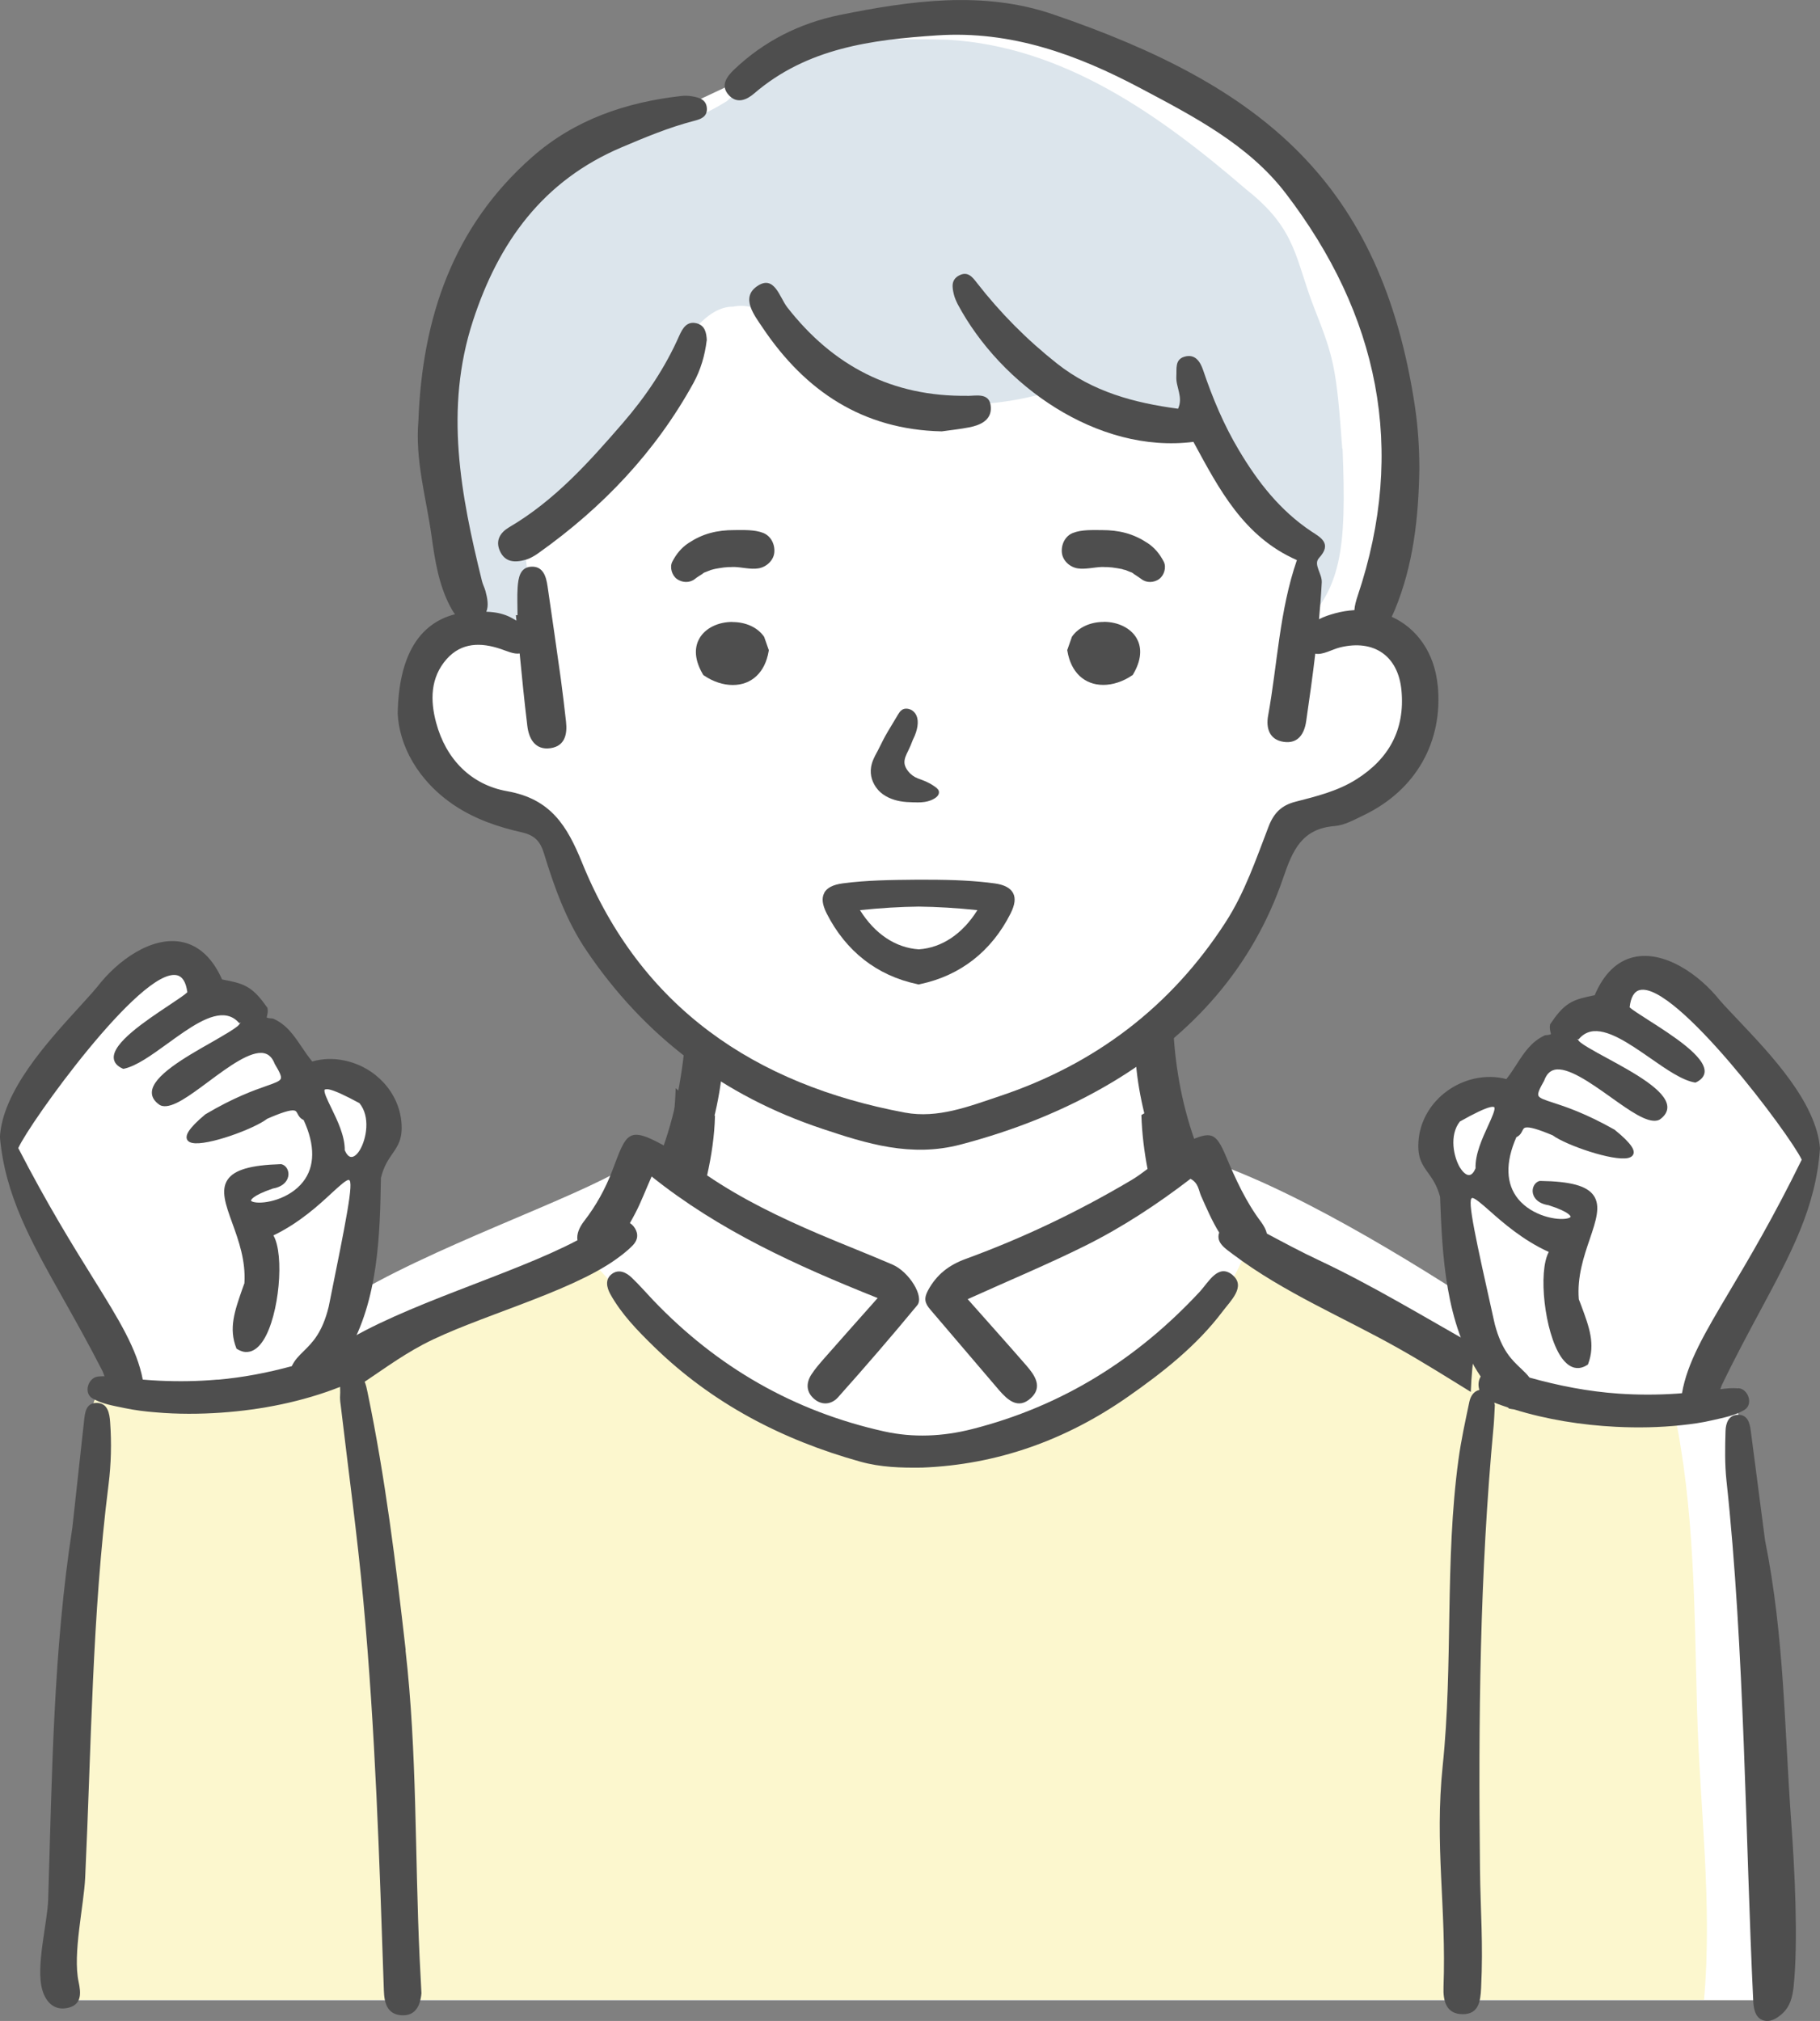
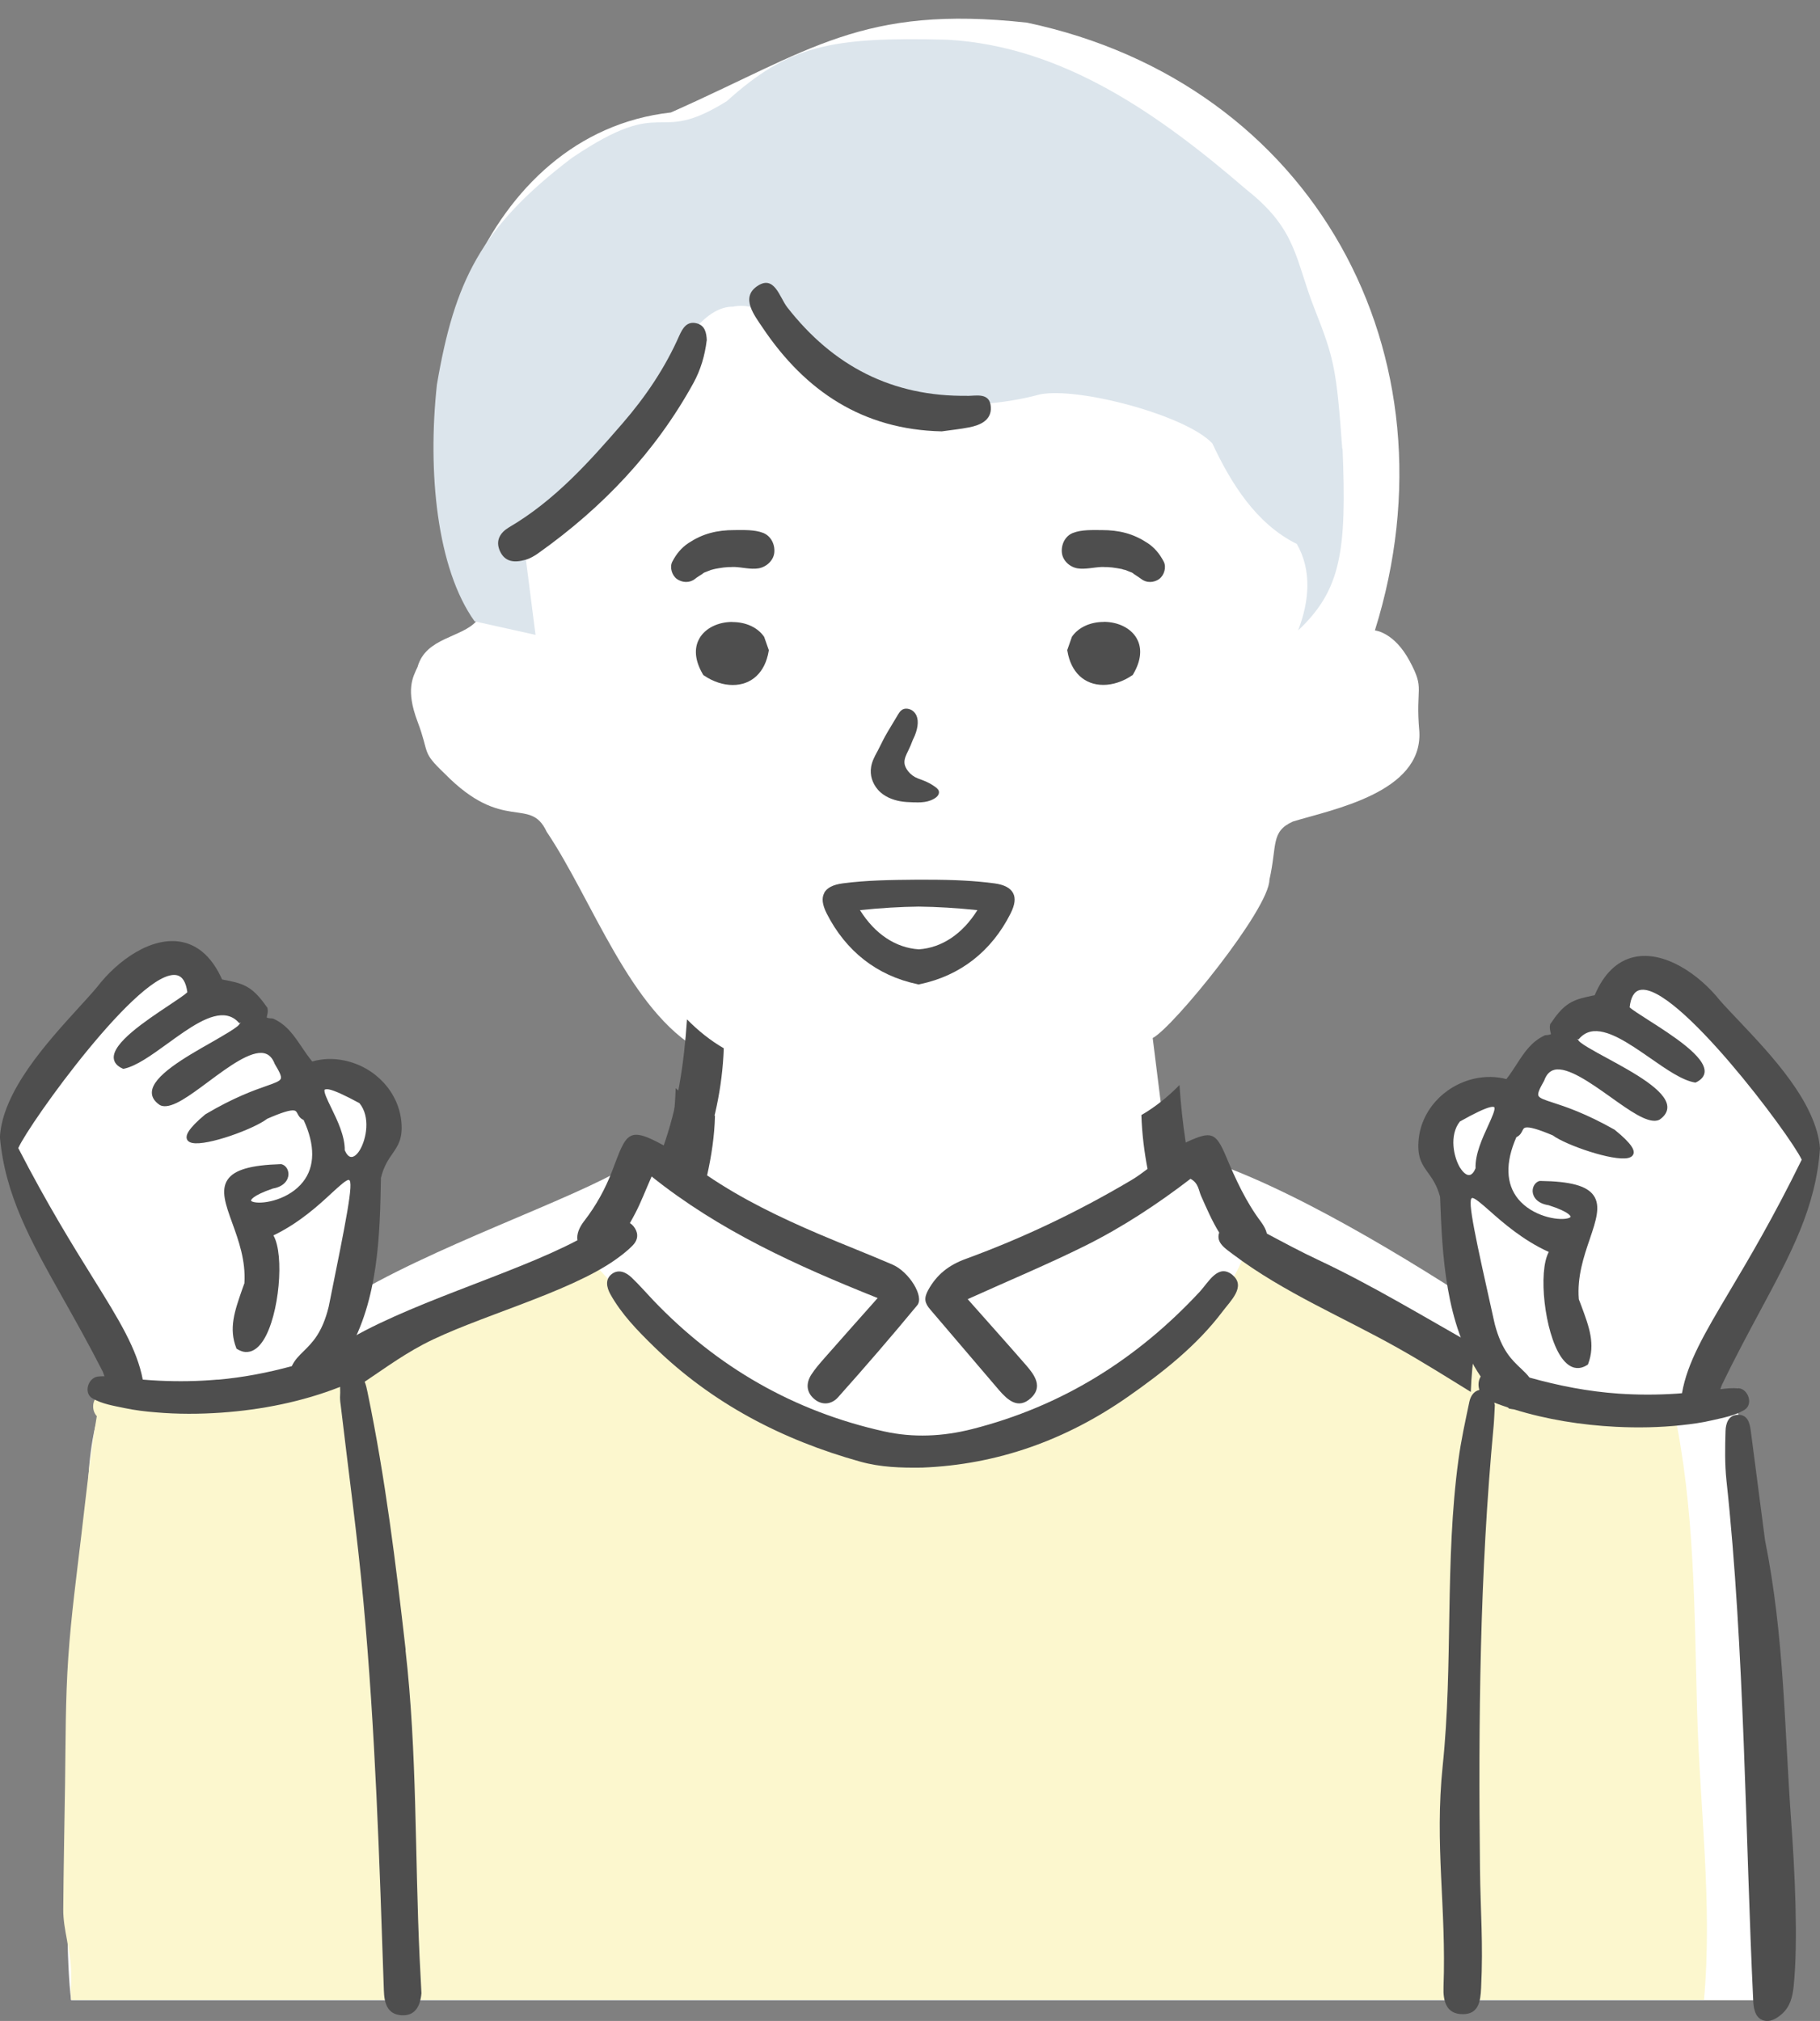
<svg xmlns="http://www.w3.org/2000/svg" id="_レイヤー_2" width="180.12" height="200" viewBox="0 0 180.12 200">
  <rect x="0" y="0" width="180.12" height="200" fill="#808080" stroke="none" />
  <defs>
    <style>.cls-1{fill:#dce5ec;}.cls-1,.cls-2,.cls-3,.cls-4{stroke-width:0px;}.cls-2{fill:#fff;}.cls-3{fill:#fcf7ce;}.cls-4{fill:#4e4e4e;}</style>
  </defs>
  <g id="_コンテンツ">
    <g id="_ロンT">
      <path id="_白" class="cls-2" d="m178.52,112.95c-2.76-5.62-7.08-10.27-11.37-14.75-1.9-2.6-4.88-2.62-6.91-.12-3.83,2.73-6.58,6.34-9.43,9.96-2.68,1.77-6.96-.91-8.11,3.74-.78,2.93,1.5,5.17,2.18,7.82.37,2.85.17,5.76,0,8.63-9.71-6.25-21.7-13.07-29.42-14.45l-1.38-11.05c2.04-1.07,11.53-12.75,11.55-15.66.78-3.44.11-4.77,2.33-5.77,3.89-1.19,12.82-2.85,12.51-8.88-.41-4.55.59-4.11-.96-7-1.55-2.89-3.44-3.03-3.44-3.03,8.54-27.28-6.08-54.15-34.44-60.15-16.33-1.78-21.39,2.75-35.23,8.89-18.65,2.09-26.64,25.84-21.52,42.09,2.22,5.33,3.16,7.44,2.3,8.22-1.47,1.69-5.03,1.63-5.85,4.55-.45,1-1.22,2.22,0,5.44,1.22,3.22.33,2.89,2.66,5.11,5.84,5.97,8.45,2.2,10.11,5.77,4.53,6.73,8.23,17.73,15.21,21.65.44,6.53-.37,8.43-7.22,11.44-5.33,3.31-19.63,8.05-28.08,13.36,1.19-4.57,1.21-9.52,3.27-13.81,2.86-5.56-3.85-10.47-8.85-7.56,0,0,0,0,0-.02.01.07-.35-.51-.21-.3-1.88-6.87-5.4-5.84-8.82-10.93-3.9-5-16.6,12.85-18.54,16.25-.5,1.99,1.06,3.71,1.72,5.49,2.4,6.54,6.96,12.06,9.31,18.54-3.9,3.32-3.13,13.54-3.38,18.53-1.65,11.64-2.38,35.96-1.47,43h168.11c0-7.66-.66-38.54-2.24-48.67,1.19-2.02-.42-4.97-.49-7.24.04-2.62-1.65-4.73-4.42-4.01-.03-.06-.06-.11-.07-.08,2.12-5.82,5.9-11.12,8.57-16.77,1.13-2.59,3.95-5.33,2.03-8.2Z" />
      <g id="_塗り">
        <path class="cls-3" d="m168.64,197.93c.85-9.46-.41-19.02-.68-28.53-.28-10.06-.22-20.12-2.33-29.98-2.01.18-4.05.1-6.07-.17-3.42-.45-6.71-1.45-10.08-2.15-.17-.04-.33-.04-.48-.03-.66-.8-1.34-1.54-2.04-2.2-3.37-2.85-23.5-11.94-23.5-11.94-1.51,9.44-32.34,38.45-64.8,1.98-2.18,1.66-15.92,4.02-23.14,8.9-.03.38-.11.74-.27,1.06-1.84,3.86-6.97,1.89-10.69,2.59-.25.25-.48.5-.71.75-1.49.13-2.98.21-4.48.21-1.43,0-2.87-.07-4.29-.2-1.46-.13-2.92-.42-4.39-.51-.73-.04-1.38.6-1.46,1.29-.05.45.08.85.35,1.15-.65,3.84-1.05,7.74-1.51,11.6-.48,4.07-1.03,8.15-1.31,12.25-.29,4.16-.26,8.35-.32,12.52-.06,4.14-.15,8.29-.18,12.43-.02,2.04.78,4.15.78,6.3,0,1.02,0,.01,0,1.18-.1.5-.01.98-.01,1.48h161.6Z" />
        <path class="cls-1" d="m132.84,44.41c-.57-7.88-.8-8.93-2.74-13.84-1.94-4.91-1.71-7.83-6.74-11.8-8.62-7.43-18.16-14.2-29.6-14.84-11.58-.3-15.7.56-21.83,6.08-7.28,4.54-5.8-.81-15.32,5.61-9.05,6.86-11.63,12.25-13.37,22.44-.94,8.63-.01,18.21,3.73,23.43l6.03,1.34-1.18-9.23s4.12-3.16,6.92-5.96c4.55-4.05,8.6-17.37,13.81-17.29,5.33-1.14,8.77,9.59,18.68,9.58,3.89.32,7.94.12,11.7-.9,3.76-.76,14.44,2.06,17.05,4.85,1.84,3.93,4.33,7.96,8.36,9.95,1.5,2.61,1.25,5.66.13,8.56,4.28-4.02,4.81-7.91,4.4-17.99Z" />
      </g>
      <g id="_アウトライン">
-         <path class="cls-4" d="m117.23,116.3c1.7-.6,1.48-2.09,1.01-3.43-1.34-3.8-2.01-7.71-2.15-11.71-1.11,1.03-2.42,1.9-3.75,2.64.1,3.59.96,7.01,2.07,10.39.44,1.33,1.05,2.73,2.82,2.11Z" />
        <path class="cls-4" d="m66.85,116.35c1.35.43,2.14-.42,2.56-1.58,1.24-3.48,2.08-7.05,2.22-11.03-1.32-.76-2.55-1.75-3.64-2.86-.29,4.34-.91,8.61-2.4,12.75-.43,1.19-.05,2.31,1.26,2.73Z" />
        <path class="cls-4" d="m40.15,163.31c-.97-8.54-2.02-17.07-3.77-25.5-.15-.74-.33-1.62-1.04-1.88.12-.39.12-.82-.05-1.2-.19-.43-.52-.71-.9-.86,3.09-5.23,3.21-11.8,3.31-17.3.28-1.16.74-1.82,1.15-2.41.54-.79,1.01-1.47.88-3.06-.24-2.98-2.56-5.51-5.65-6.15-1.09-.23-2.18-.19-3.18.1-.4-.49-.74-.99-1.07-1.48-.76-1.12-1.47-2.18-2.81-2.77h-.03s-.03-.01-.03-.01c-.18,0-.31-.02-.41-.04-.12-.03-.15-.05-.15-.05,0-.02.02-.13.03-.19.05-.18.11-.43.04-.75v-.03s-.03-.03-.03-.03c-1.3-1.85-2.06-2.27-3.7-2.62-.23-.05-.48-.1-.76-.15-.94-2.1-2.27-3.35-3.95-3.7-2.99-.62-6.38,1.79-8.42,4.45-.48.58-1.09,1.24-1.79,2.01-3.19,3.5-7.55,8.28-7.83,12.83.52,5.8,3.04,10.27,6.22,15.93,1.2,2.14,2.57,4.56,3.96,7.29.06.15.12.31.17.46-.22,0-.44,0-.66.03-.96.12-1.44,1.63-.53,2.16.96.56,2.1.73,3.18.96,1.02.21,2.04.34,3.08.42,2.16.19,4.34.18,6.5.03,3.97-.28,8.03-1.08,11.75-2.55,0,.27.02.55,0,.8-.02.31,0,.63.05.94.76,6.48,1.65,12.95,2.25,19.44,1.19,12.86,1.59,25.62,2.03,38.56.04,1.22.32,2.37,1.77,2.45,1.32.07,1.83-.89,1.95-2.18-.06-1.1-.12-2.29-.18-3.48-.48-10.23-.24-20.34-1.4-30.49Zm-8.01-55.48s.16-.07.41-.02c.55.11,1.54.56,3.02,1.36,1.11,1.34.69,3.54.06,4.61-.3.51-.65.77-.93.71-.21-.04-.41-.27-.58-.65.02-1.41-.73-2.96-1.34-4.21-.37-.76-.79-1.62-.64-1.81Zm-10.6,28.7c-1.92.17-3.85.2-5.77.11-.55-.03-1.1-.06-1.64-.11-.58-3.04-2.33-5.88-4.9-10.01-2.02-3.25-4.53-7.29-7.42-12.9,1.09-2.47,12.13-17.85,15.68-17.11.57.12.92.69,1.05,1.69-.27.26-.98.73-1.79,1.27-2.37,1.58-5.62,3.74-5.49,5.26.04.43.33.78.88,1.02l.05.02h.05c1.24-.25,2.75-1.34,4.35-2.5,2.1-1.52,4.26-3.09,5.89-2.75.46.1.85.33,1.19.73l.18-.06s0,0,0,0l-.13.1c-.01.28-1.57,1.16-2.82,1.88-2.59,1.47-5.81,3.31-5.87,4.91-.02.49.25.92.79,1.28.09.05.17.07.24.09,1.04.22,2.68-1,4.59-2.42,1.94-1.44,4.15-3.08,5.48-2.8.48.1.83.45,1.06,1.06.46.77.69,1.22.6,1.46-.09.25-.59.43-1.42.72-1.2.42-3.2,1.12-6.05,2.81-1.81,1.51-1.91,2.09-1.84,2.4.04.15.16.35.55.43,1.49.31,6.12-1.39,7.41-2.39,1.44-.63,2.31-.9,2.69-.82.16.03.22.13.32.32.11.21.24.46.6.62,1.15,2.49,1.13,4.61-.06,6.12-1.36,1.73-3.83,2.22-4.83,2.01-.23-.05-.32-.12-.32-.16,0,0,0-.45,2.17-1.19,1.11-.19,1.53-.86,1.54-1.41,0-.49-.29-.91-.71-1h-.07c-2.97.09-4.58.56-5.24,1.53-.71,1.05-.2,2.48.46,4.3.63,1.74,1.34,3.72,1.2,5.95l-.22.61c-.75,2.16-1.35,3.86-.58,5.82l.02.05.05.03c.21.13.42.22.63.27.5.1,1.25,0,1.98-1.14,1.57-2.46,2.1-8.45.99-10.37,2.55-1.22,4.5-3.01,5.79-4.21.74-.68,1.45-1.33,1.68-1.28.52.11-.3,4.13-1.92,12.16l-.08.39c-.63,2.58-1.61,3.54-2.47,4.39-.47.46-.9.88-1.18,1.49-2.39.65-4.82,1.12-7.33,1.34Z" />
-         <path class="cls-4" d="m9.5,138.84c-1.04.04-1.1,1.04-1.19,1.86-.38,3.49-.77,6.98-1.15,10.48-1.89,12.18-2.01,24.49-2.39,36.77-.07,2.35-1.26,6.68-.58,8.99.34,1.17,1.16,2.07,2.51,1.77,1.41-.31,1.32-1.46,1.08-2.58-.6-2.78.52-7.52.65-10.32.61-12.96.68-25.96,2.31-38.87.26-2.06.31-4.13.16-6.2-.06-.86-.23-1.94-1.39-1.9Z" />
        <path class="cls-4" d="m174.68,152.43c-.47-3.61-.94-7.22-1.41-10.82-.1-.78-.3-1.6-1.25-1.6-.96,0-1.23.86-1.25,1.61-.05,1.63-.08,3.27.09,4.88,1.79,16.51,1.89,35.74,2.65,51.49.04.73.16,1.62.91,1.92.71.28,1.39-.12,1.95-.62.8-.72,1.03-1.68,1.14-2.7.47-4.51.1-11.65-.23-16.16-.7-9.63-.69-18.49-2.6-28Z" />
        <path class="cls-4" d="m172.05,137.4c-.59-.06-1.19,0-1.79.08.05-.14.09-.28.15-.42,1.33-2.76,2.65-5.21,3.81-7.37,3.07-5.72,5.5-10.24,5.9-16.05-.37-4.54-4.83-9.24-8.08-12.67-.71-.75-1.33-1.4-1.83-1.97-2.09-2.62-5.54-4.96-8.51-4.28-1.67.38-2.98,1.65-3.88,3.77-.27.06-.52.11-.75.16-1.63.37-2.38.81-3.64,2.69l-.02.03v.03c-.07.32,0,.56.04.75.02.07.05.17.04.19,0,0-.02.03-.15.06-.1.02-.23.04-.41.05h-.03s-.03.02-.03.02c-1.32.62-2.02,1.69-2.75,2.82-.32.49-.64,1-1.04,1.5-1-.27-2.1-.28-3.18-.04-3.08.71-5.35,3.28-5.52,6.26-.1,1.59.38,2.26.94,3.04.42.58.89,1.24,1.2,2.39.22,5.7.48,12.55,4.02,17.79-.03.06-.07.11-.09.17-.16.37-.16.77-.04,1.15-.55.13-.87.6-.99,1.17-.4,1.9-.82,3.81-1.08,5.73-1.37,10.07-.51,20.19-1.56,30.29-.82,7.93.37,13.95.08,21.91-.05,1.35.25,2.69,1.92,2.68,1.57,0,1.74-1.3,1.8-2.58.22-4.51-.06-7.46-.11-11.8-.16-14.74-.03-29.16,1.35-43.83.06-.69.08-1.38.12-2.07-.02-.08-.04-.16-.06-.24.45.17.9.33,1.35.48.03.03.06.06.1.09l.04.03h.05c.14.03.28.05.43.07,3.25,1.01,6.69,1.55,10.06,1.72,2.17.11,4.34.07,6.5-.16,1.03-.11,2.06-.25,3.07-.49,1.07-.25,2.21-.45,3.16-1.02.9-.55.39-2.05-.57-2.15Zm-27.53-21.8c-.66-1.06-1.12-3.25-.04-4.61,1.47-.83,2.45-1.29,2.99-1.42.25-.06.37-.03.41,0,.15.18-.25,1.05-.6,1.82-.58,1.26-1.3,2.83-1.25,4.23-.16.39-.36.61-.57.66-.28.06-.63-.2-.94-.69Zm15.69,22.32c-3.03-.21-5.95-.78-8.84-1.59-.25-.33-.55-.62-.87-.92-.88-.83-1.88-1.77-2.56-4.34l-.09-.39c-1.78-7.99-2.68-12-2.16-12.12.23-.05.95.58,1.71,1.25,1.32,1.17,3.3,2.92,5.88,4.09-1.08,1.95-.42,7.93,1.19,10.35.75,1.12,1.5,1.22,2,1.1.21-.05.42-.14.63-.28l.05-.03.02-.05c.74-1.97.11-3.66-.69-5.81l-.23-.6c-.18-2.22.49-4.22,1.09-5.97.62-1.83,1.1-3.28.37-4.31-.67-.95-2.3-1.39-5.27-1.43h-.07c-.41.11-.7.53-.69,1.02.02.56.45,1.21,1.57,1.38,2.19.7,2.19,1.14,2.19,1.14,0,.04-.09.12-.32.17-.99.23-3.47-.22-4.87-1.92-1.22-1.49-1.29-3.6-.18-6.12.36-.17.49-.42.59-.63.1-.19.15-.29.31-.32.38-.09,1.25.16,2.7.77,1.31.97,5.97,2.58,7.46,2.24.38-.09.5-.29.54-.44.07-.31-.05-.88-1.88-2.36-2.88-1.63-4.9-2.29-6.1-2.68-.84-.27-1.34-.44-1.44-.69-.09-.24.12-.69.57-1.48.22-.62.56-.97,1.03-1.08,1.32-.3,3.56,1.29,5.53,2.69,1.93,1.38,3.6,2.56,4.63,2.33.08-.02.15-.04.24-.09.53-.37.79-.81.76-1.29-.09-1.6-3.35-3.37-5.96-4.79-1.27-.69-2.84-1.54-2.86-1.82l-.14-.09s0,0,0,0l.18.05c.33-.4.72-.65,1.17-.76,1.62-.37,3.82,1.16,5.94,2.63,1.62,1.13,3.15,2.19,4.4,2.4h.05s.05-.01.05-.01c.54-.26.83-.61.86-1.04.09-1.52-3.2-3.62-5.6-5.15-.82-.53-1.54-.98-1.82-1.24.11-1,.45-1.58,1.01-1.71,3.53-.81,14.88,14.34,16.02,16.79-2.78,5.67-5.2,9.76-7.16,13.05-2.47,4.16-4.16,7.02-4.69,10.06-.17.01-.33.03-.5.04-1.92.13-3.85.13-5.77,0Z" />
-         <path class="cls-4" d="m142.28,67.8c-.32-3.22-2.07-5.64-4.55-6.76.11-.22.21-.45.31-.68,1.85-4.47,2.35-9.16,2.43-13.93,0-2.06-.13-4.11-.43-6.15-3.34-22.26-15.15-31.8-35.85-38.87-6.88-2.35-14.06-1.35-21.07.07-3.97.81-7.51,2.59-10.46,5.4-.71.68-1.44,1.6-.49,2.58.81.84,1.75.41,2.48-.22,5.23-4.49,11.61-5.31,18.12-5.74,7.28-.48,13.79,1.88,20.1,5.23,5.3,2.81,10.72,5.62,14.38,10.41,9.16,11.97,12.01,25.27,7.11,39.84-.16.48-.29.96-.32,1.4-.63.04-1.27.14-1.93.32-.51.14-1.07.32-1.57.58.11-1.21.21-2.43.27-3.64.05-.87-.86-1.77-.27-2.42,1.33-1.44.14-2.04-.76-2.63-3.09-2.06-5.29-4.88-7.16-8.02-1.5-2.51-2.62-5.18-3.55-7.94-.29-.85-.79-1.63-1.84-1.33-.98.28-.76,1.2-.81,1.97-.06,1.04.7,2.02.17,3.18-4.36-.58-8.45-1.68-11.99-4.48-2.97-2.35-5.6-5-7.92-7.98-.44-.57-.9-1.18-1.76-.73-.81.43-.69,1.16-.52,1.87.08.34.23.67.39.99,4.26,7.98,13.81,14.81,23.32,13.61,2.51,4.62,4.96,9.39,10.24,11.7-1.73,5.01-1.92,10.28-2.85,15.41-.22,1.22.13,2.38,1.56,2.58,1.42.2,2.03-.81,2.21-2.05.32-2.22.64-4.45.9-6.68.72.16,1.7-.44,2.45-.62,3.35-.82,5.76.83,6.08,4.26.36,3.86-1.23,6.76-4.47,8.8-1.85,1.17-3.96,1.68-6.05,2.22-1.34.35-2.1,1.09-2.62,2.42-1.25,3.24-2.36,6.56-4.28,9.52-5.41,8.36-12.92,14.04-22.35,17.19-3.02,1.01-6.11,2.23-9.36,1.63-14.88-2.78-26.14-10.41-31.96-24.73-1.49-3.67-3.11-6.32-7.42-7.08-3.56-.63-6.05-3.16-7.02-6.76-.6-2.21-.59-4.48,1.04-6.32,1.47-1.65,3.38-1.66,5.36-.99.6.2,1.28.53,1.86.44.23,2.39.47,4.78.76,7.17.15,1.26.77,2.43,2.31,2.2,1.4-.21,1.66-1.37,1.52-2.61-.16-1.4-.32-2.81-.51-4.2-.43-3.08-.87-6.15-1.32-9.22-.14-.95-.43-1.96-1.57-1.93-1.17.04-1.32,1.12-1.39,2.05-.06.91-.01,1.83-.01,2.75-.05,0-.11,0-.16,0,.02.18.04.36.05.54-.14-.08-.28-.16-.42-.24-.56-.32-1.24-.52-1.89-.59-.23-.03-.45-.04-.67-.05.25-.59.11-1.33-.08-2.04-.09-.34-.27-.66-.35-1-2.1-8.52-3.74-17.03-.89-25.75,2.54-7.79,6.93-13.87,14.71-17.17,2.36-1,4.7-1.98,7.18-2.62.62-.16,1.29-.38,1.26-1.2-.03-.91-.76-1.11-1.48-1.23-.35-.06-.71-.07-1.06-.03-5.48.62-10.54,2.34-14.73,6.02-7.88,6.92-10.9,15.97-11.28,26.12-.34,3.9.77,7.62,1.3,11.4.33,2.39.7,4.78,1.83,6.95.15.28.3.55.49.8-3.55.91-5.57,4.11-5.67,9.84.15,3.06,1.91,6.62,5.68,9.12,2.02,1.33,4.28,2.1,6.6,2.62,1.27.29,1.83.88,2.2,2.1,1.02,3.33,2.18,6.59,4.16,9.54,5.78,8.58,13.62,14.45,23.38,17.7,4.39,1.47,8.78,2.85,13.69,1.56,5.32-1.4,10.36-3.39,15.01-6.17,7.94-4.75,13.9-11.38,16.92-20.23.92-2.7,1.83-4.86,5.09-5.12.99-.08,1.97-.64,2.91-1.09,5.14-2.48,7.84-7.26,7.29-12.85Z" />
+         <path class="cls-4" d="m142.28,67.8Z" />
        <path class="cls-4" d="m90.36,73.18c.47-.94.59-1.8.34-2.36-.19-.42-.56-.68-1.01-.69-.46,0-.65.32-.83.61l-.69,1.15c-.19.32-.39.64-.57.97-.15.27-.28.54-.42.82-.11.23-.23.46-.35.69l-.03.05c-.25.46-.5.93-.59,1.49-.13.79.11,1.59.68,2.25.62.71,1.53,1.01,2.18,1.13.43.08.86.1,1.28.11h.13c.11,0,.22.01.33.01.52,0,.93-.06,1.29-.2.61-.24.91-.57.81-.94-.07-.2-.29-.36-.52-.51l-.06-.04c-.24-.16-.49-.28-.7-.38-.16-.07-.32-.13-.48-.19-.21-.07-.41-.15-.6-.25-.32-.18-.6-.44-.8-.75-.15-.24-.24-.48-.24-.7-.01-.38.18-.77.35-1.11.18-.36.34-.74.5-1.17Z" />
        <path class="cls-4" d="m72.48,61.55c-1.43,0-2.67.62-3.25,1.61-.4.69-.67,1.86.33,3.57l.05.08.08.05c.88.6,1.88.93,2.83.93h0c1.87,0,3.2-1.25,3.55-3.34l.02-.1-.46-1.31-.03-.05c-.63-.9-1.79-1.43-3.11-1.43Z" />
        <path class="cls-4" d="m109.22,61.55c-1.32,0-2.48.54-3.11,1.43l-.03.05-.46,1.31.02.1c.35,2.09,1.68,3.34,3.55,3.34h0c.94,0,1.95-.33,2.83-.93l.08-.05.05-.08c1-1.71.73-2.88.33-3.57-.58-.99-1.82-1.61-3.25-1.61Z" />
        <path class="cls-4" d="m72.64,52.46c-.8,0-1.58.08-2.35.29-.78.21-1.48.55-2.15.99-.71.47-1.21,1.09-1.6,1.84-.29.55-.04,1.37.45,1.72.52.37,1.26.41,1.78,0,.23-.19.49-.34.74-.5.05-.03.09-.06.14-.09.1-.07.06-.04-.13.07.06-.09.3-.16.4-.2.14-.06.28-.12.42-.17.06-.02.23-.05.3-.08.04,0,.09-.02.13-.03.13-.02.26-.05.39-.07.32-.06.64-.09.96-.11.09,0,.28.01.37-.01.07,0,.13,0,.2,0,.77.03,1.6.26,2.36.14.77-.12,1.5-.76,1.58-1.56.08-.8-.32-1.64-1.1-1.95-.88-.34-1.95-.28-2.88-.28Z" />
        <path class="cls-4" d="m114.72,57.3c.49-.35.74-1.17.45-1.72-.39-.75-.89-1.37-1.6-1.84-.67-.44-1.38-.78-2.15-.99-.77-.21-1.55-.29-2.35-.29-.93,0-2.01-.06-2.88.28-.78.3-1.18,1.15-1.1,1.95.08.81.81,1.45,1.58,1.56.76.11,1.59-.11,2.36-.14.07,0,.13,0,.2,0,.1.02.28,0,.37.01.32.02.64.05.96.11.13.02.26.05.39.07.04,0,.09.02.13.03.07.04.23.06.3.08.14.05.28.11.42.17.1.04.34.11.4.2-.19-.11-.23-.14-.13-.07.05.03.09.06.14.09.25.17.5.32.74.5.52.41,1.25.37,1.78,0Z" />
        <path class="cls-4" d="m81.57,88.38c-.27.51-.19,1.15.25,2.03,1.89,3.72,4.97,6.14,8.94,6.98l.15.04.17-.04c3.96-.84,7.05-3.25,8.93-6.98.44-.88.52-1.53.25-2.03-.27-.51-.88-.83-1.85-.96-1.89-.25-3.91-.36-6.56-.36h-1.33c-2.34.02-4.75.05-7.11.36-.97.13-1.58.44-1.85.96Zm9.35,1.34c1.86.02,3.76.14,5.81.35-1.47,2.36-3.53,3.73-5.8,3.88-2.29-.15-4.35-1.52-5.82-3.88,2.05-.21,3.96-.33,5.81-.35Z" />
        <path class="cls-4" d="m69.95,33.7c-.03-.75-.17-1.48-.99-1.7-.98-.26-1.41.5-1.73,1.21-1.41,3.2-3.34,6.06-5.63,8.7-3.34,3.86-6.74,7.65-11.23,10.28-.86.51-1.36,1.3-.9,2.33.51,1.15,1.51,1.17,2.53.88.47-.13.91-.39,1.31-.68,6.32-4.49,11.55-9.98,15.31-16.8.72-1.31,1.14-2.74,1.32-4.23Z" />
        <path class="cls-4" d="m95.73,39.17c-7.44.1-13.29-2.95-17.82-8.76-.77-.99-1.27-3.27-2.99-2.08-1.66,1.15-.23,2.92.57,4.12,4.21,6.26,9.9,10.07,17.71,10.24.91-.13,1.83-.22,2.73-.4,1.11-.22,2.19-.71,2.13-1.98-.07-1.48-1.41-1.14-2.32-1.13Z" />
      </g>
      <path class="cls-4" d="m122.01,126.2c-1.44-1.22-2.4.69-3.27,1.63-6.21,6.68-13.63,11.34-22.54,13.6-2.88.73-5.8.87-8.69.23-8.96-1.99-16.56-6.38-22.87-12.99-.7-.74-1.37-1.51-2.11-2.22-.55-.53-1.29-.89-1.98-.37-.69.52-.51,1.33-.15,1.99,1.11,1.99,2.69,3.61,4.31,5.19,5.77,5.63,12.69,9.23,20.43,11.39,2.01.56,4.03.62,6.12.59,7.48-.29,14.26-2.75,20.35-7,3.46-2.42,6.82-5.05,9.39-8.46.78-1.04,2.32-2.45,1-3.58Z" />
      <path class="cls-4" d="m88.33,125.15c-2.41-1.04-4.86-1.99-7.28-3.02-3.86-1.65-7.62-3.46-11.07-5.81.43-1.93.73-3.88.78-5.89-1.38-.76-2.73-1.67-3.89-2.74-.07,2.02-.28,4.01-.63,5.98-4.16-2.39-4.18-1.65-5.66,2.22-.67,1.76-1.59,3.43-2.76,4.94-.48.62-.77,1.28-.67,1.91-6.51,3.44-17.29,6.38-23.52,10.37.57,1.35,1.11,2.74,1.64,4.18,2.18-1.43,4.28-3.01,6.59-4.23,5.1-2.7,14.39-5.07,19.11-8.44.57-.41,1.13-.84,1.62-1.34.39-.39.62-.9.37-1.49-.14-.33-.36-.59-.62-.75.18-.32.36-.64.53-.97.57-1.09,1-2.24,1.62-3.64,6.7,5.36,14.31,8.81,22.37,12.03-1.94,2.19-3.59,4.03-5.22,5.89-.48.55-.97,1.1-1.36,1.71-.52.83-.49,1.7.28,2.37.79.69,1.75.56,2.38-.15,2.67-2.99,5.29-6.02,7.84-9.11.71-.86-.81-3.31-2.45-4.02Z" />
      <path class="cls-4" d="m146,133.17c-5.13-2.88-10.17-5.96-15.51-8.47-1.73-.81-3.42-1.72-5.11-2.62-.09-.38-.29-.76-.56-1.13-1.51-2-2.53-4.24-3.49-6.52-1-2.38-1.47-2.5-3.78-1.46-.07.03-.13.07-.2.1-.29-1.88-.49-3.78-.62-5.69-1.13,1.15-2.4,2.18-3.77,2.97.06,1.85.28,3.62.61,5.33-.52.39-1.04.78-1.6,1.11-5.23,3.1-10.68,5.71-16.38,7.79-1.67.61-2.87,1.53-3.73,3.09-.45.82-.34,1.29.2,1.92,2.28,2.65,4.53,5.33,6.81,7.98.85.98,1.89,1.94,3.14.8,1.22-1.11.4-2.27-.44-3.24-1.86-2.14-3.76-4.25-5.8-6.56,4.05-1.83,7.89-3.43,11.6-5.27,3.72-1.85,7.19-4.14,10.45-6.64.8.42.8,1.14,1.05,1.7.55,1.23,1.08,2.48,1.79,3.62-.35,1.01.64,1.6,1.39,2.17,5.02,3.78,10.83,6.18,16.27,9.24,2.46,1.38,4.84,2.88,7.24,4.36.06-1.56.2-3.09.43-4.57Z" />
    </g>
  </g>
</svg>